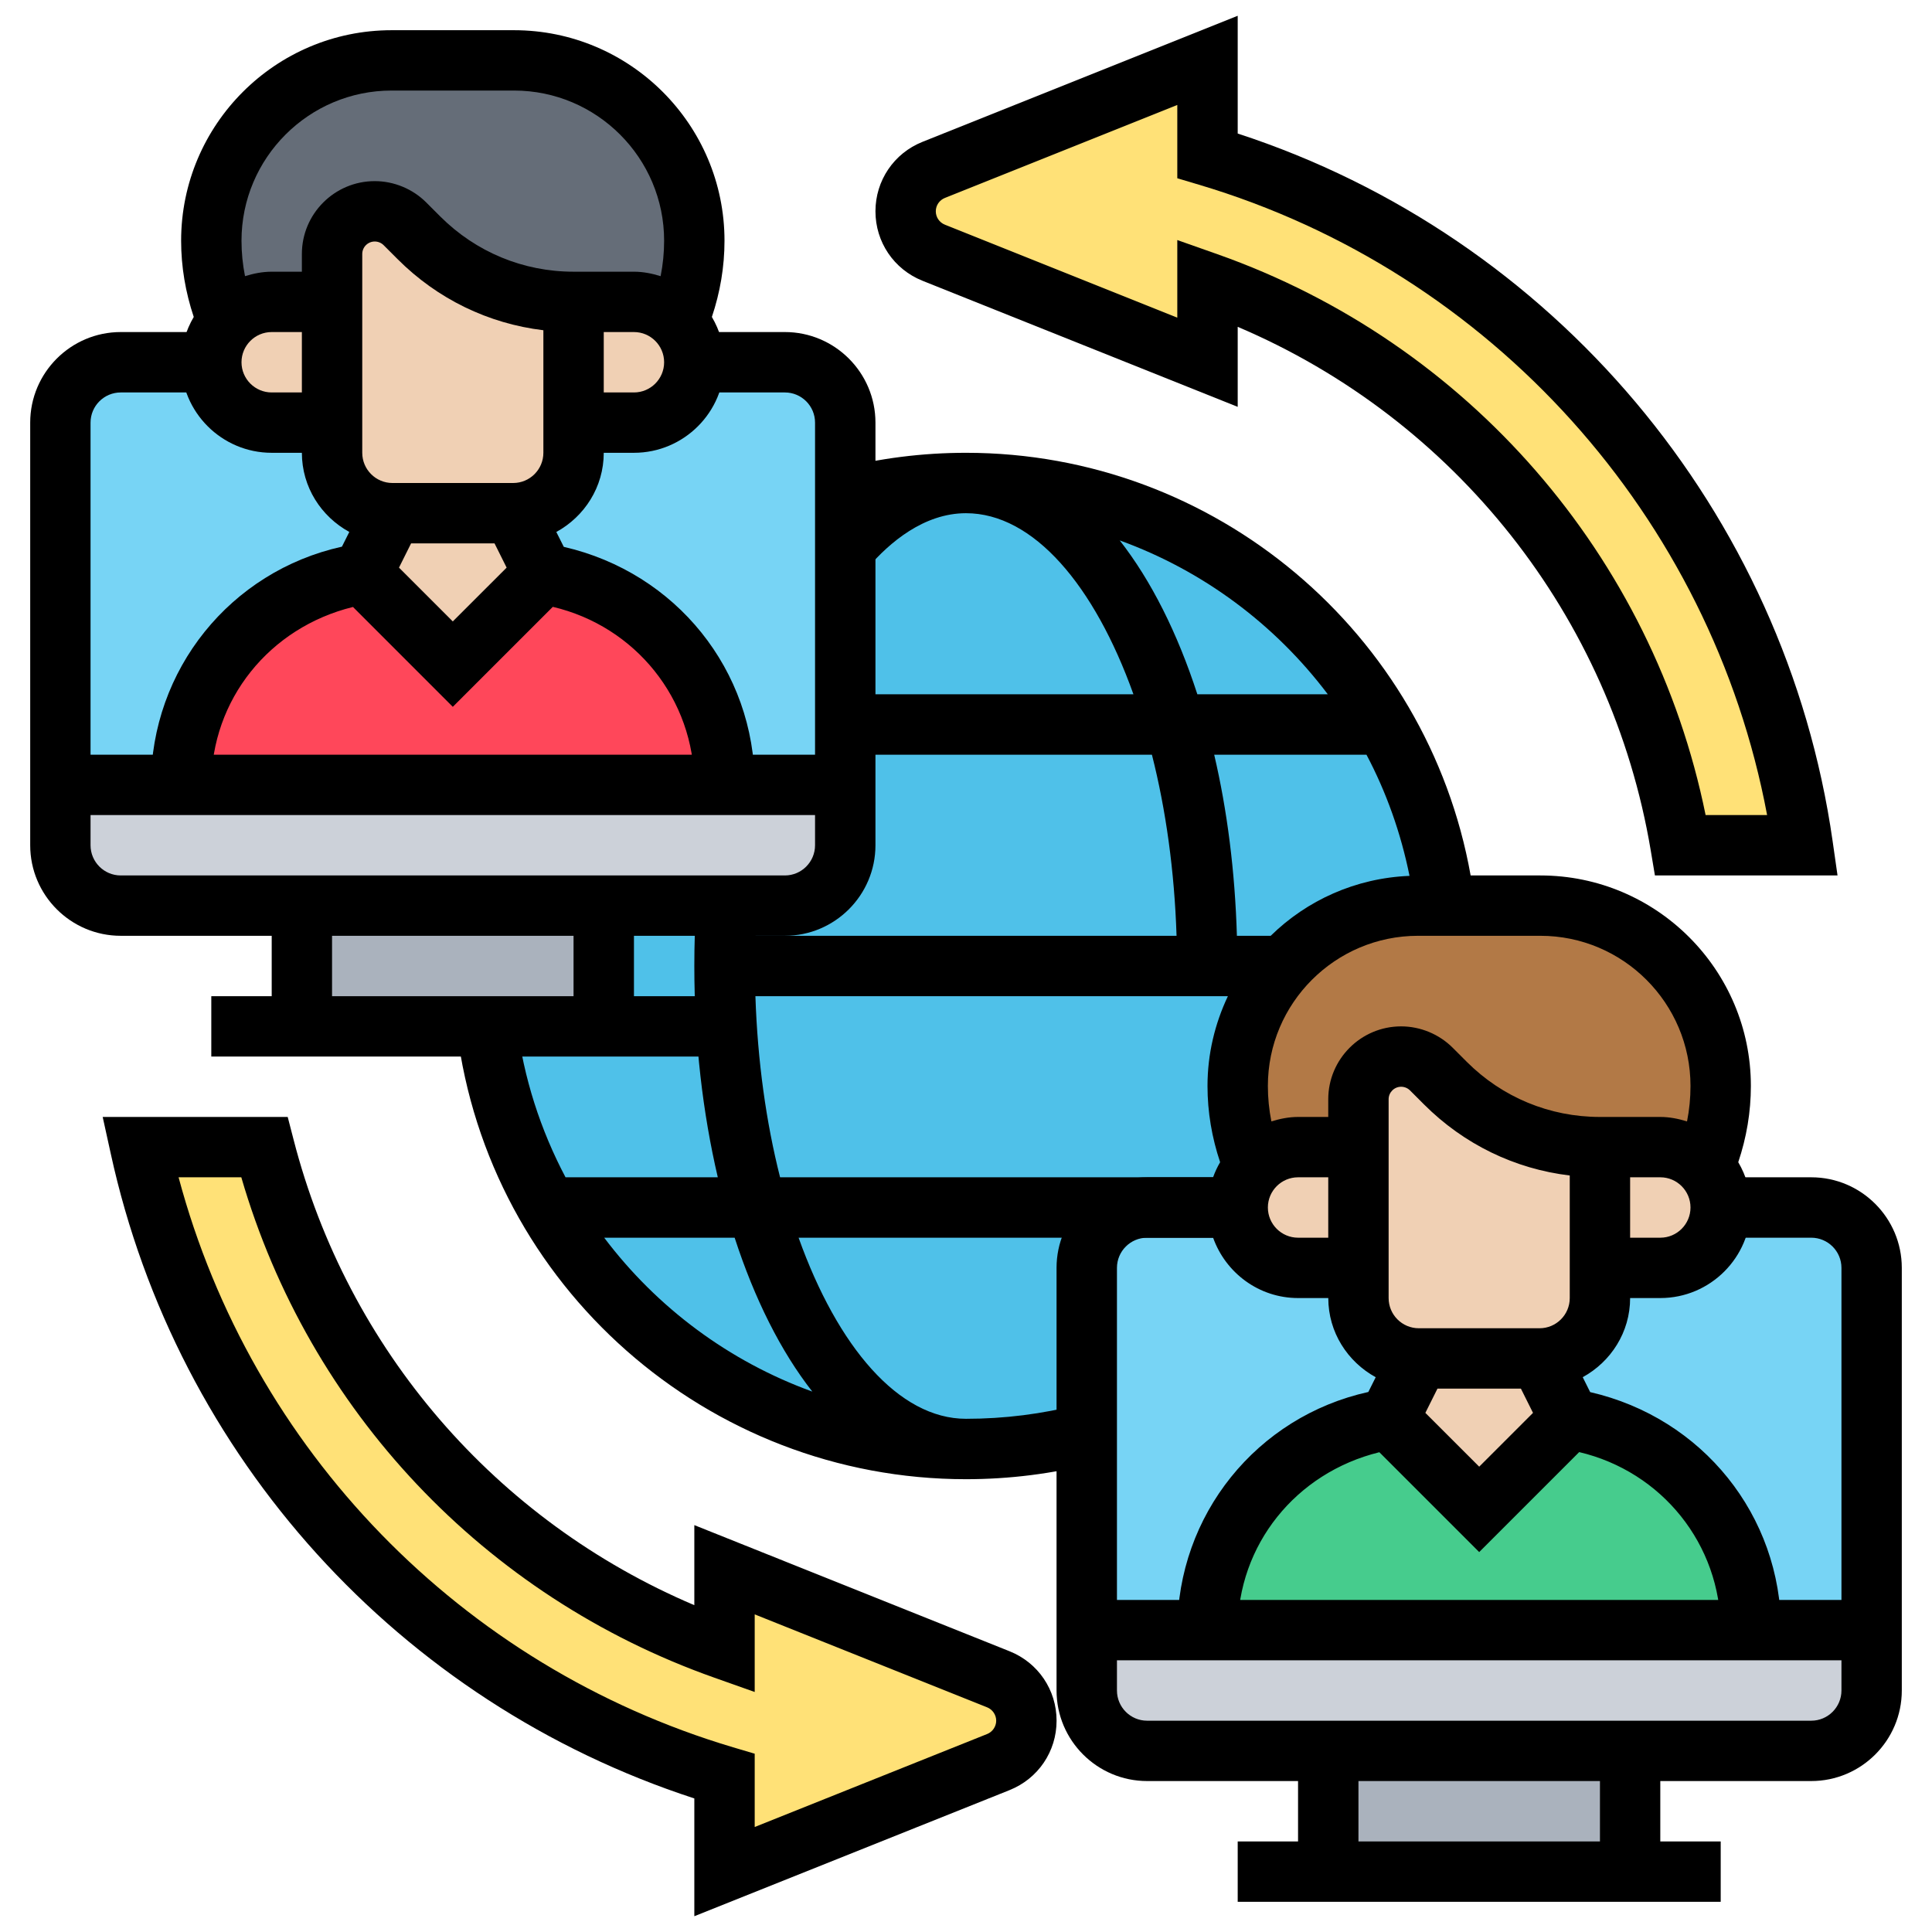
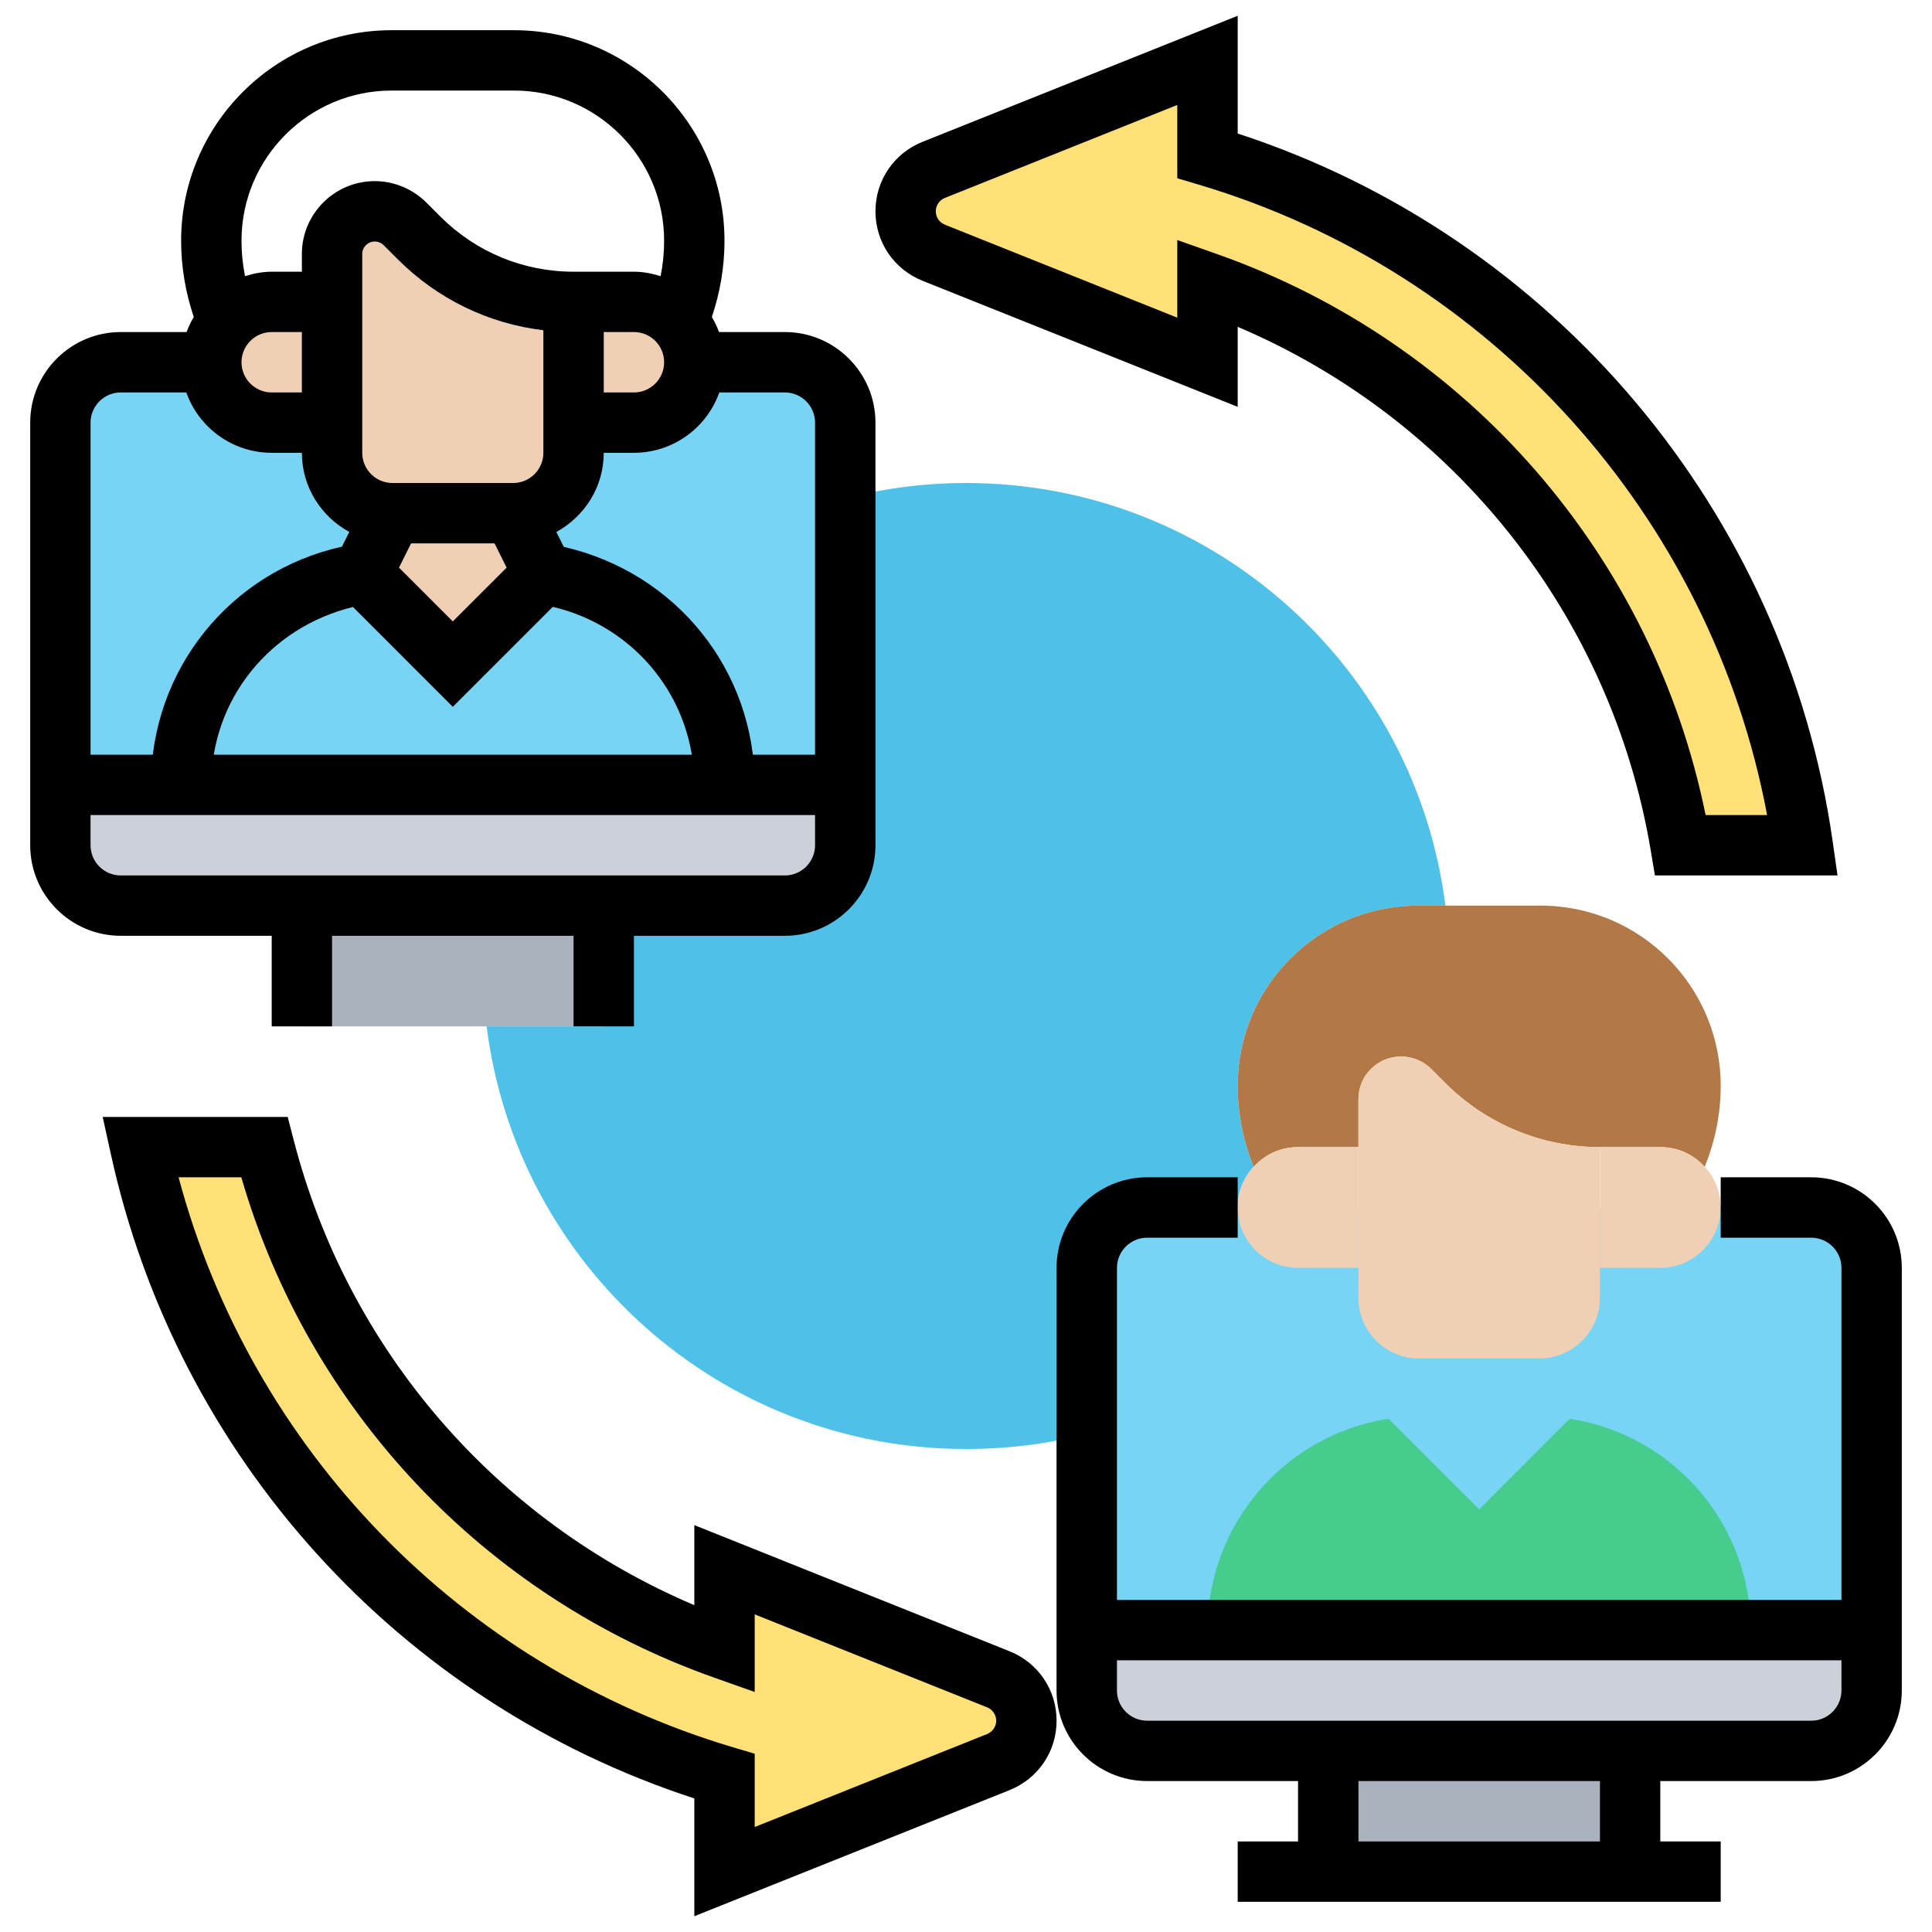
<svg xmlns="http://www.w3.org/2000/svg" width="60" height="60" viewBox="0 0 60 60" fill="none">
  <g clip-path="url(#clip0_10077_37)">
    <path d="M18.751 31.875V28.125H24.376C25.407 28.125 26.251 27.281 26.251 26.25V24.375V15.469C27.451 15.169 28.707 15 30.001 15C37.651 15 43.96 20.728 44.888 28.125H44.035C42.488 28.125 41.091 28.753 40.079 29.766C39.066 30.778 38.438 32.175 38.438 33.722C38.438 34.603 38.616 35.456 38.935 36.234C38.626 36.562 38.438 37.013 38.438 37.5H35.626C34.594 37.5 33.751 38.344 33.751 39.375V44.531C32.551 44.841 31.294 45 30.001 45C22.351 45 16.041 39.272 15.113 31.875H18.751Z" fill="#4FC1E9" />
    <path d="M55.987 26.25H52.191C50.822 18.122 45.103 11.466 37.5 8.784V11.25L28.997 7.847C28.472 7.641 28.125 7.125 28.125 6.562C28.125 6 28.472 5.484 28.997 5.278L37.5 1.875V4.838C47.184 7.716 54.525 16.031 55.987 26.25Z" fill="#FFE177" />
    <path d="M31.003 52.153C31.528 52.359 31.875 52.875 31.875 53.438C31.875 54 31.528 54.516 31.003 54.722L22.5 58.125V55.163C13.415 52.462 6.393 44.972 4.35 35.625H8.212C10.078 42.891 15.496 48.741 22.5 51.216V48.75L31.003 52.153Z" fill="#FFE177" />
    <path d="M41.25 54.375H50.625V58.125H41.25V54.375Z" fill="#AAB2BD" />
    <path d="M58.125 50.625V52.5C58.125 53.531 57.281 54.375 56.25 54.375H50.625H41.25H35.625C34.594 54.375 33.75 53.531 33.75 52.5V50.625H37.5H54.375H58.125Z" fill="#CCD1D9" />
    <path d="M58.125 50.625H33.75V39.375C33.75 38.339 34.589 37.5 35.625 37.5H56.25C57.286 37.5 58.125 38.339 58.125 39.375V50.625Z" fill="#77D4F5" />
    <path d="M54.375 50.625H37.5C37.5 47.381 39.844 44.606 43.05 44.072L43.125 44.062L45.938 46.875L48.75 44.062L48.825 44.072C52.031 44.606 54.375 47.381 54.375 50.625Z" fill="#46CC8D" />
    <path d="M53.438 33.722C53.438 34.603 53.259 35.456 52.941 36.234C52.922 36.216 52.903 36.197 52.884 36.178C52.547 35.831 52.078 35.625 51.562 35.625H49.688C47.888 35.625 46.163 34.913 44.888 33.638L44.447 33.197C44.203 32.953 43.866 32.812 43.509 32.812C42.778 32.812 42.188 33.403 42.188 34.134V35.625H40.312C39.797 35.625 39.328 35.831 38.991 36.178C38.972 36.197 38.953 36.216 38.934 36.234C38.616 35.456 38.438 34.603 38.438 33.722C38.438 32.175 39.066 30.778 40.078 29.766C41.091 28.753 42.487 28.125 44.034 28.125H44.888H47.841C50.934 28.125 53.438 30.628 53.438 33.722Z" fill="#B27946" />
    <path d="M52.941 36.234C53.25 36.562 53.438 37.013 53.438 37.5C53.438 38.531 52.594 39.375 51.562 39.375H49.688V35.625H51.562C52.078 35.625 52.547 35.831 52.884 36.178L52.941 36.234Z" fill="#F0D0B4" />
    <path d="M49.688 39.375V40.312C49.688 41.344 48.844 42.188 47.812 42.188H44.062C43.031 42.188 42.188 41.344 42.188 40.312V39.375V35.625V34.134C42.188 33.403 42.778 32.812 43.509 32.812C43.866 32.812 44.203 32.953 44.447 33.197L44.888 33.638C46.163 34.913 47.888 35.625 49.688 35.625V39.375Z" fill="#F0D0B4" />
-     <path d="M47.812 42.188L48.75 44.062L45.938 46.875L43.125 44.062L44.062 42.188H47.812Z" fill="#F0D0B4" />
    <path d="M42.188 35.625V39.375H40.312C39.281 39.375 38.438 38.531 38.438 37.5C38.438 37.013 38.625 36.562 38.934 36.234C38.953 36.216 38.972 36.197 38.991 36.178C39.328 35.831 39.797 35.625 40.312 35.625H42.188Z" fill="#F0D0B4" />
    <path d="M26.25 24.375V26.25C26.25 27.281 25.406 28.125 24.375 28.125H18.75H9.375H3.75C2.719 28.125 1.875 27.281 1.875 26.25V24.375H5.625H22.5H26.25Z" fill="#CCD1D9" />
    <path d="M26.25 24.375H1.875V13.125C1.875 12.089 2.714 11.25 3.75 11.25H24.375C25.411 11.25 26.25 12.089 26.25 13.125V24.375Z" fill="#77D4F5" />
-     <path d="M22.5 24.375H5.625C5.625 21.131 7.969 18.356 11.175 17.822L11.25 17.812L14.062 20.625L16.875 17.812L16.95 17.822C20.156 18.356 22.5 21.131 22.5 24.375Z" fill="#FF475A" />
-     <path d="M21.562 7.472C21.562 8.353 21.384 9.206 21.066 9.984C21.047 9.966 21.028 9.947 21.009 9.928C20.672 9.581 20.203 9.375 19.688 9.375H17.812C16.012 9.375 14.287 8.662 13.012 7.388L12.572 6.947C12.328 6.703 11.991 6.562 11.634 6.562C10.903 6.562 10.312 7.153 10.312 7.884V9.375H8.438C7.922 9.375 7.453 9.581 7.116 9.928C7.097 9.947 7.078 9.966 7.059 9.984C6.741 9.206 6.562 8.353 6.562 7.472C6.562 5.925 7.191 4.528 8.203 3.516C9.216 2.503 10.613 1.875 12.159 1.875H15.966C19.059 1.875 21.562 4.378 21.562 7.472Z" fill="#656D78" />
    <path d="M21.066 9.984C21.375 10.312 21.562 10.762 21.562 11.25C21.562 12.281 20.719 13.125 19.688 13.125H17.812V9.375H19.688C20.203 9.375 20.672 9.581 21.009 9.928C21.028 9.947 21.047 9.966 21.066 9.984Z" fill="#F0D0B4" />
    <path d="M18.75 28.125V31.875H15.113H9.375V28.125H18.75Z" fill="#AAB2BD" />
    <path d="M17.812 13.125V14.062C17.812 15.094 16.969 15.938 15.938 15.938H12.188C11.156 15.938 10.312 15.094 10.312 14.062V13.125V9.375V7.884C10.312 7.153 10.903 6.562 11.634 6.562C11.991 6.562 12.328 6.703 12.572 6.947L13.012 7.388C14.287 8.662 16.012 9.375 17.812 9.375V13.125Z" fill="#F0D0B4" />
    <path d="M15.938 15.938L16.875 17.812L14.062 20.625L11.25 17.812L12.188 15.938H15.938Z" fill="#F0D0B4" />
    <path d="M10.312 9.375V13.125H8.438C7.406 13.125 6.562 12.281 6.562 11.25C6.562 10.762 6.75 10.312 7.059 9.984C7.078 9.966 7.097 9.947 7.116 9.928C7.453 9.581 7.922 9.375 8.438 9.375H10.312Z" fill="#F0D0B4" />
    <path d="M38.438 57.188H53.438V59.062H38.438V57.188Z" fill="black" />
    <path d="M40.312 54.375H42.188V58.125H40.312V54.375Z" fill="black" />
    <path d="M49.688 54.375H51.562V58.125H49.688V54.375Z" fill="black" />
    <path d="M56.25 55.312H35.625C34.074 55.312 32.812 54.051 32.812 52.5V39.375C32.812 37.824 34.074 36.562 35.625 36.562H38.438V38.438H35.625C35.108 38.438 34.688 38.858 34.688 39.375V52.5C34.688 53.017 35.108 53.438 35.625 53.438H56.25C56.767 53.438 57.188 53.017 57.188 52.5V39.375C57.188 38.858 56.767 38.438 56.25 38.438H53.438V36.562H56.25C57.801 36.562 59.062 37.824 59.062 39.375V52.5C59.062 54.051 57.801 55.312 56.25 55.312Z" fill="black" />
    <path d="M33.75 49.688H58.125V51.562H33.75V49.688Z" fill="black" />
-     <path d="M6.562 30.938H22.558V32.812H6.562V30.938Z" fill="black" />
    <path d="M8.438 28.125H10.312V31.875H8.438V28.125Z" fill="black" />
    <path d="M17.812 28.125H19.688V31.875H17.812V28.125Z" fill="black" />
    <path d="M24.375 29.062H3.75C2.199 29.062 0.938 27.801 0.938 26.25V13.125C0.938 11.574 2.199 10.312 3.75 10.312H6.562V12.188H3.75C3.232 12.188 2.812 12.608 2.812 13.125V26.25C2.812 26.767 3.232 27.188 3.75 27.188H24.375C24.892 27.188 25.312 26.767 25.312 26.25V13.125C25.312 12.608 24.892 12.188 24.375 12.188H21.562V10.312H24.375C25.926 10.312 27.188 11.574 27.188 13.125V26.25C27.188 27.801 25.926 29.062 24.375 29.062Z" fill="black" />
    <path d="M1.875 23.438H26.25V25.312H1.875V23.438Z" fill="black" />
-     <path d="M49.384 43.233L49.153 42.77C50.025 42.292 50.625 41.376 50.625 40.312H51.563C53.113 40.312 54.375 39.051 54.375 37.5C54.375 36.985 54.226 36.508 53.983 36.093C54.239 35.331 54.375 34.538 54.375 33.726C54.375 30.12 51.443 27.188 47.837 27.188H45.672C44.329 19.652 37.743 14.062 30 14.062C28.651 14.062 27.311 14.231 26.017 14.565L26.293 15.635C26.036 15.866 25.782 16.115 25.54 16.397L26.959 17.622C27.622 16.853 28.689 15.938 30 15.938C32.093 15.938 33.988 18.175 35.2 21.562H26.25V23.438H35.774C36.208 25.145 36.474 27.054 36.539 29.062H23.467C23.476 28.769 23.476 28.471 23.494 28.182L21.623 28.068C21.583 28.701 21.563 29.346 21.563 30C21.563 32.355 21.826 34.569 22.292 36.562H17.563C16.79 35.1 16.262 33.483 16.047 31.759L14.188 31.991C15.178 39.941 21.976 45.938 30 45.938C31.348 45.938 32.689 45.769 33.983 45.436L33.516 43.619C32.374 43.913 31.192 44.062 30 44.062C27.908 44.062 26.012 41.825 24.801 38.438H37.674C38.062 39.526 39.093 40.312 40.314 40.312H41.251C41.251 41.376 41.851 42.292 42.724 42.771L42.495 43.229C39.034 43.994 36.563 47.042 36.563 50.625H38.438C38.438 47.977 40.242 45.738 42.837 45.1L45.938 48.201L49.043 45.096C51.606 45.7 53.438 47.956 53.438 50.625H55.313C55.313 47.066 52.874 44.035 49.384 43.233ZM44.063 41.25C43.545 41.25 43.125 40.83 43.125 40.312V34.138C43.125 33.924 43.3 33.75 43.513 33.75C43.616 33.75 43.716 33.791 43.788 33.863L44.224 34.299C45.46 35.535 47.041 36.302 48.75 36.506V40.312C48.75 40.83 48.33 41.25 47.813 41.25H44.063ZM51.563 38.438H50.625V36.562H51.563C52.08 36.562 52.5 36.983 52.5 37.5C52.5 38.017 52.08 38.438 51.563 38.438ZM52.5 33.726C52.5 34.099 52.464 34.467 52.392 34.827C52.128 34.745 51.853 34.688 51.563 34.688H50.625H49.688C48.125 34.688 46.655 34.079 45.55 32.974L45.114 32.538C44.693 32.117 44.11 31.875 43.513 31.875C42.266 31.875 41.25 32.89 41.25 34.138V34.688H40.313C40.022 34.688 39.748 34.745 39.484 34.826C39.412 34.466 39.375 34.098 39.375 33.726C39.375 31.154 41.467 29.062 44.038 29.062H47.838C50.409 29.062 52.5 31.154 52.5 33.726ZM34.774 16.783C37.359 17.719 39.6 19.391 41.236 21.562H37.185C36.568 19.661 35.75 18.029 34.774 16.783ZM37.708 23.438H42.437C43.053 24.601 43.504 25.866 43.774 27.201C42.099 27.268 40.584 27.962 39.463 29.062H38.413C38.354 27.057 38.112 25.163 37.708 23.438ZM25.227 43.217C22.643 42.281 20.4 40.609 18.764 38.438H22.815C23.433 40.339 24.251 41.972 25.227 43.217ZM23.46 30.938H38.133C37.732 31.785 37.5 32.727 37.5 33.726C37.5 34.538 37.637 35.331 37.892 36.093C37.805 36.242 37.732 36.398 37.673 36.562H24.226C23.793 34.855 23.526 32.946 23.46 30.938ZM40.313 38.438C39.795 38.438 39.375 38.017 39.375 37.5C39.375 36.983 39.795 36.562 40.313 36.562H41.25V38.438H40.313ZM44.266 43.878L44.642 43.125H47.233L47.609 43.878L45.938 45.549L44.266 43.878Z" fill="black" />
    <path d="M4.688 24.375H6.562C6.562 21.727 8.366 19.488 10.962 18.85L14.062 21.951L17.168 18.846C19.731 19.45 21.562 21.705 21.562 24.375H23.438C23.438 20.816 20.999 17.785 17.509 16.983L17.277 16.521C18.15 16.043 18.75 15.126 18.75 14.062H19.688C21.238 14.062 22.5 12.801 22.5 11.25C22.5 10.735 22.351 10.258 22.108 9.843C22.364 9.081 22.5 8.287 22.5 7.476C22.5 3.87 19.567 0.938 15.962 0.938H12.162C8.557 0.938 5.625 3.87 5.625 7.476C5.625 8.287 5.762 9.081 6.017 9.843C5.774 10.258 5.625 10.735 5.625 11.25C5.625 12.801 6.887 14.062 8.438 14.062H9.375C9.375 15.126 9.975 16.043 10.848 16.52L10.619 16.977C7.159 17.744 4.688 20.792 4.688 24.375ZM12.391 17.628L12.767 16.875H15.358L15.734 17.628L14.062 19.299L12.391 17.628ZM15.938 15H12.188C11.67 15 11.25 14.579 11.25 14.062V7.888C11.25 7.674 11.424 7.5 11.638 7.5C11.74 7.5 11.841 7.541 11.913 7.613L12.349 8.049C13.585 9.286 15.167 10.051 16.875 10.256V14.062C16.875 14.579 16.455 15 15.938 15ZM19.688 12.188H18.75V10.312H19.688C20.205 10.312 20.625 10.733 20.625 11.25C20.625 11.767 20.205 12.188 19.688 12.188ZM12.163 2.812H15.963C18.533 2.812 20.625 4.904 20.625 7.476C20.625 7.849 20.588 8.216 20.516 8.577C20.253 8.495 19.978 8.438 19.688 8.438H18.75H17.812C16.25 8.438 14.781 7.829 13.674 6.724L13.239 6.289C12.818 5.867 12.235 5.625 11.638 5.625C10.39 5.625 9.375 6.64 9.375 7.888V8.438H8.438C8.147 8.438 7.872 8.495 7.609 8.576C7.537 8.216 7.5 7.848 7.5 7.476C7.5 4.904 9.592 2.812 12.163 2.812ZM8.438 12.188C7.92 12.188 7.5 11.767 7.5 11.25C7.5 10.733 7.92 10.312 8.438 10.312H9.375V12.188H8.438Z" fill="black" />
    <path d="M28.648 8.719L38.438 12.635V10.15C45.18 13.015 50.044 19.133 51.264 26.405L51.395 27.187H57.066L56.913 26.117C55.449 15.892 48.232 7.341 38.438 4.147V0.49L28.647 4.406C27.76 4.761 27.188 5.608 27.188 6.562C27.188 7.517 27.76 8.363 28.648 8.719ZM29.344 6.147L36.562 3.26V5.536L37.233 5.736C46.32 8.44 53.144 16.057 54.879 25.312H52.969C51.337 17.276 45.593 10.646 37.812 7.896L36.562 7.455V9.865L29.345 6.978C29.173 6.909 29.062 6.746 29.062 6.562C29.062 6.379 29.173 6.216 29.344 6.147Z" fill="black" />
    <path d="M31.352 51.281L21.563 47.364V49.85C15.402 47.235 10.796 41.917 9.117 35.391L8.935 34.688H3.189L3.439 35.825C5.497 45.255 12.41 52.871 21.563 55.852V59.51L31.351 55.594C32.24 55.239 32.813 54.394 32.813 53.438C32.813 52.481 32.24 51.636 31.352 51.281ZM30.656 53.852L23.438 56.739V54.463L22.767 54.264C14.314 51.748 7.808 45.023 5.546 36.562H7.494C9.597 43.801 15.043 49.579 22.188 52.103L23.438 52.546V50.136L30.657 53.023C30.825 53.09 30.938 53.257 30.938 53.438C30.938 53.618 30.825 53.785 30.656 53.852Z" fill="black" />
  </g>
  <defs>
    <clipPath id="clip0_10077_37">
      <rect width="60" height="60" fill="white" />
    </clipPath>
  </defs>
</svg>